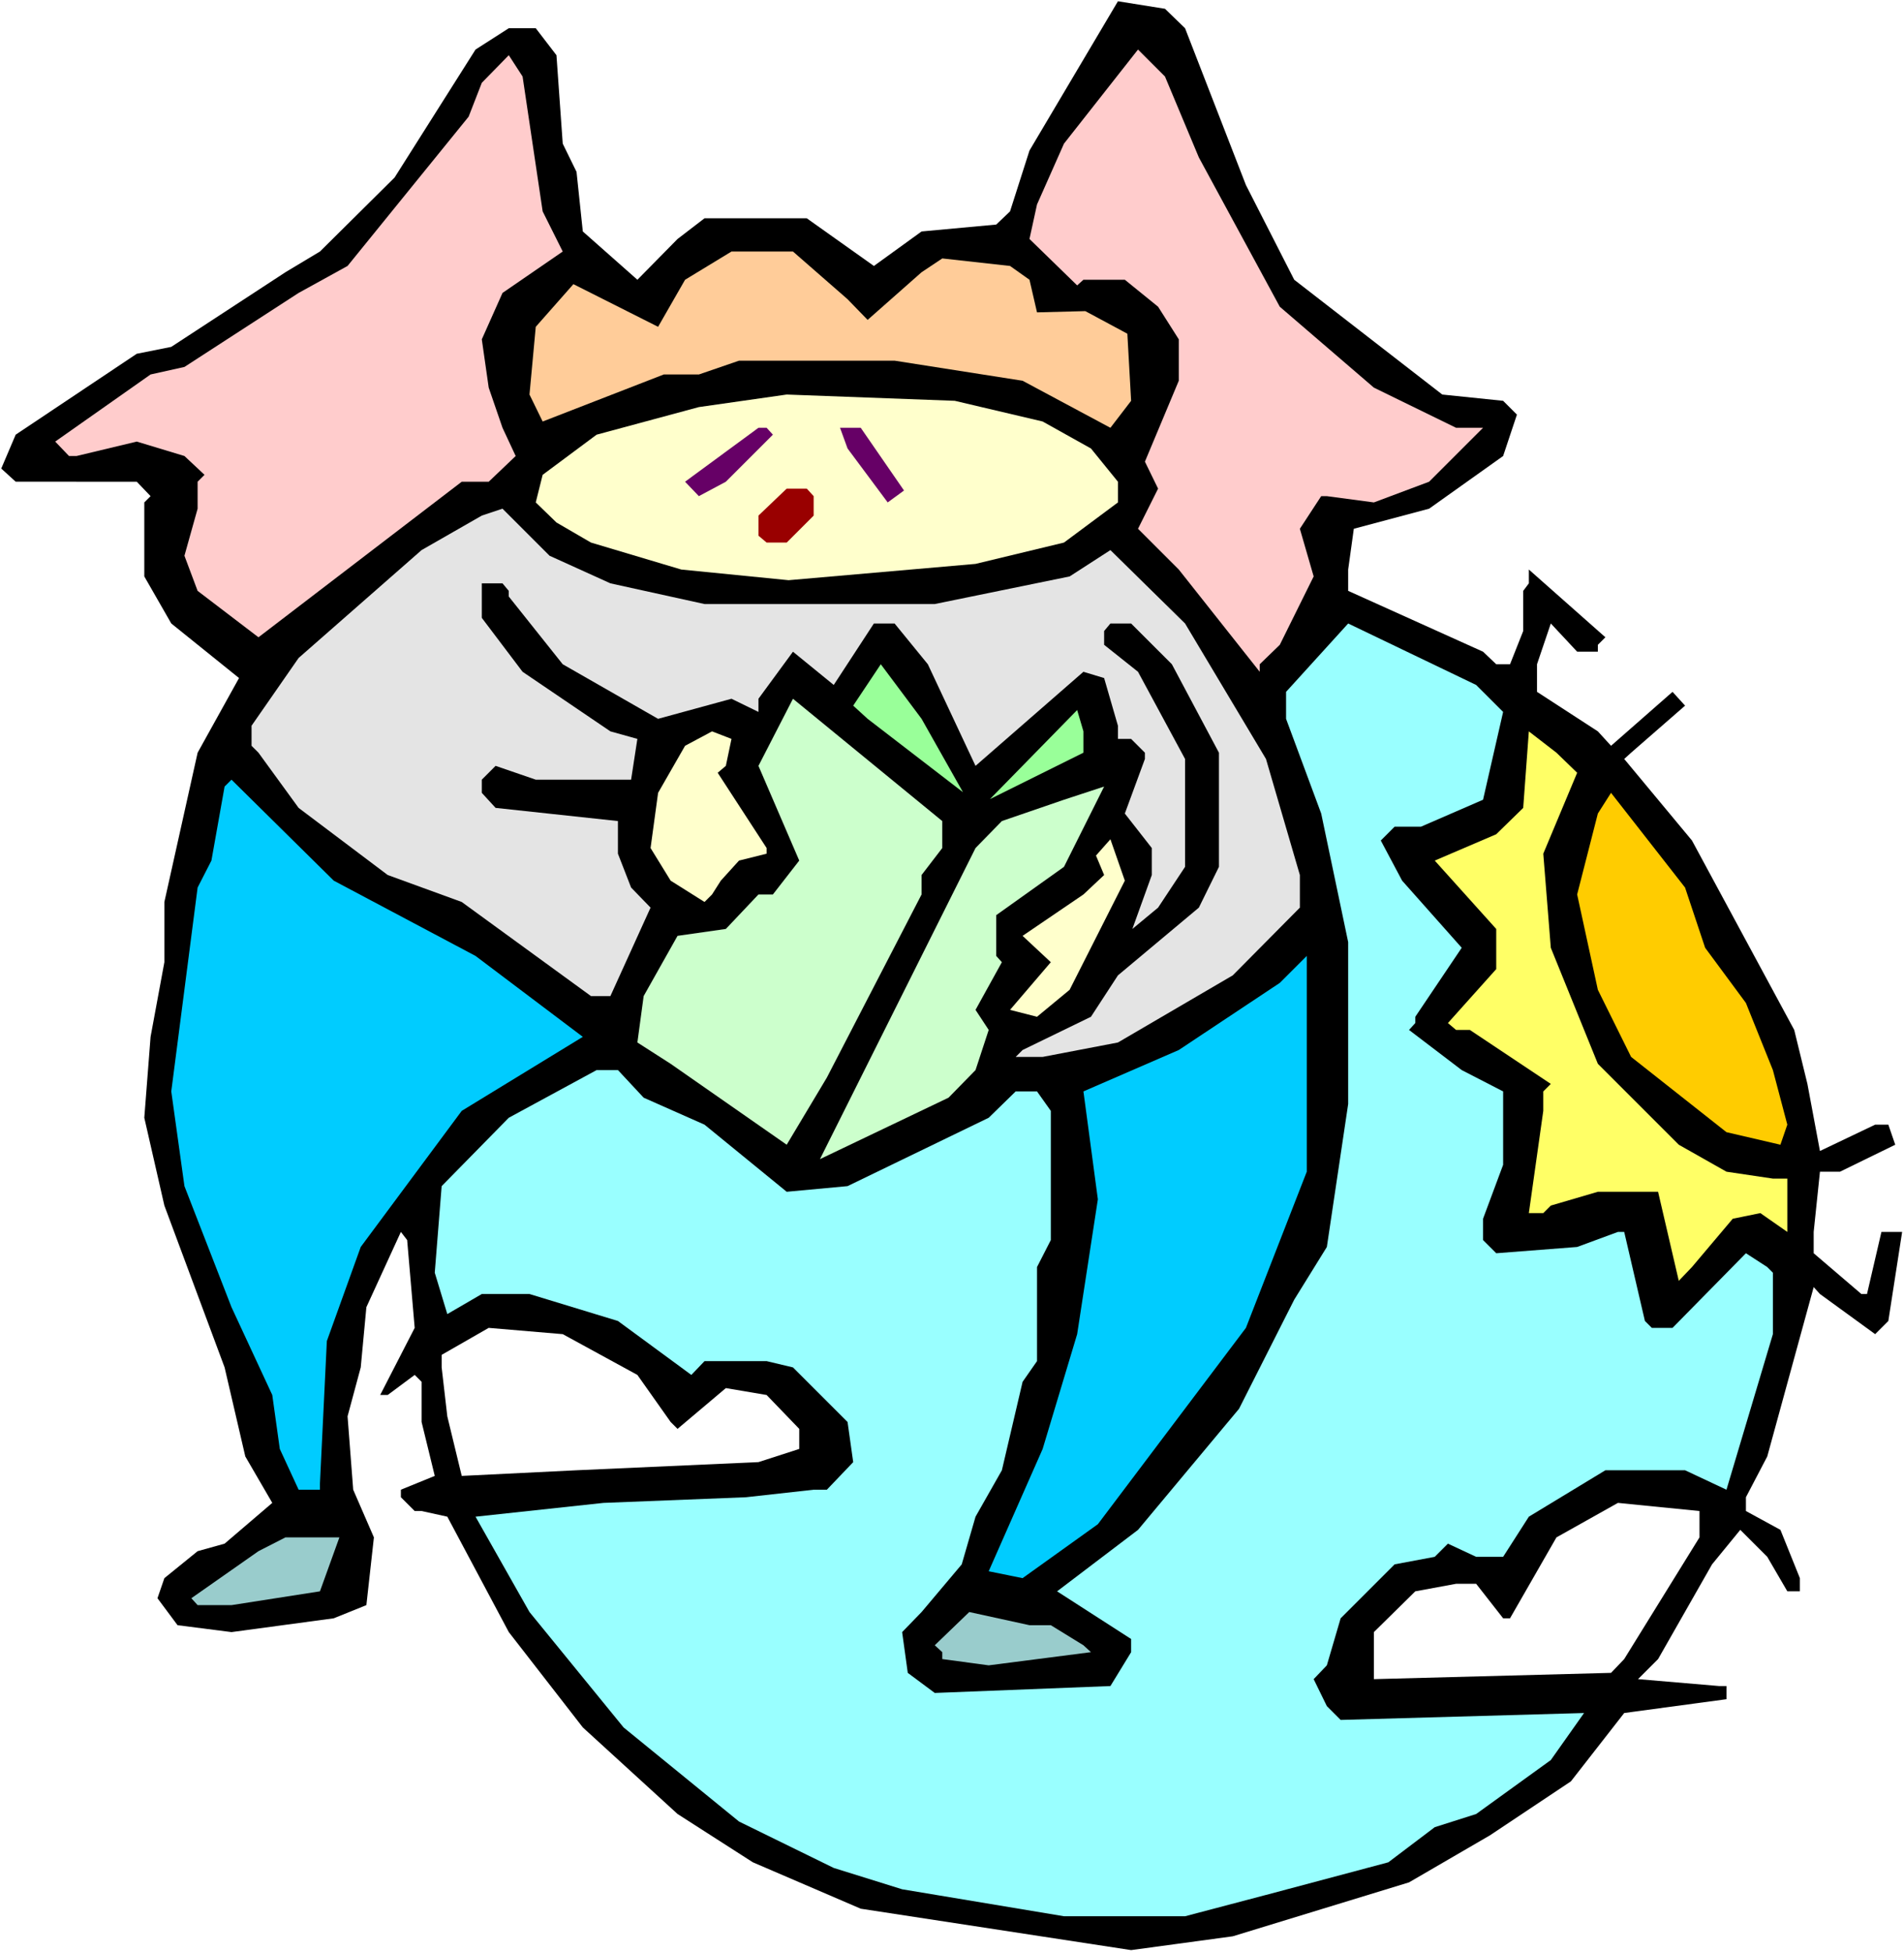
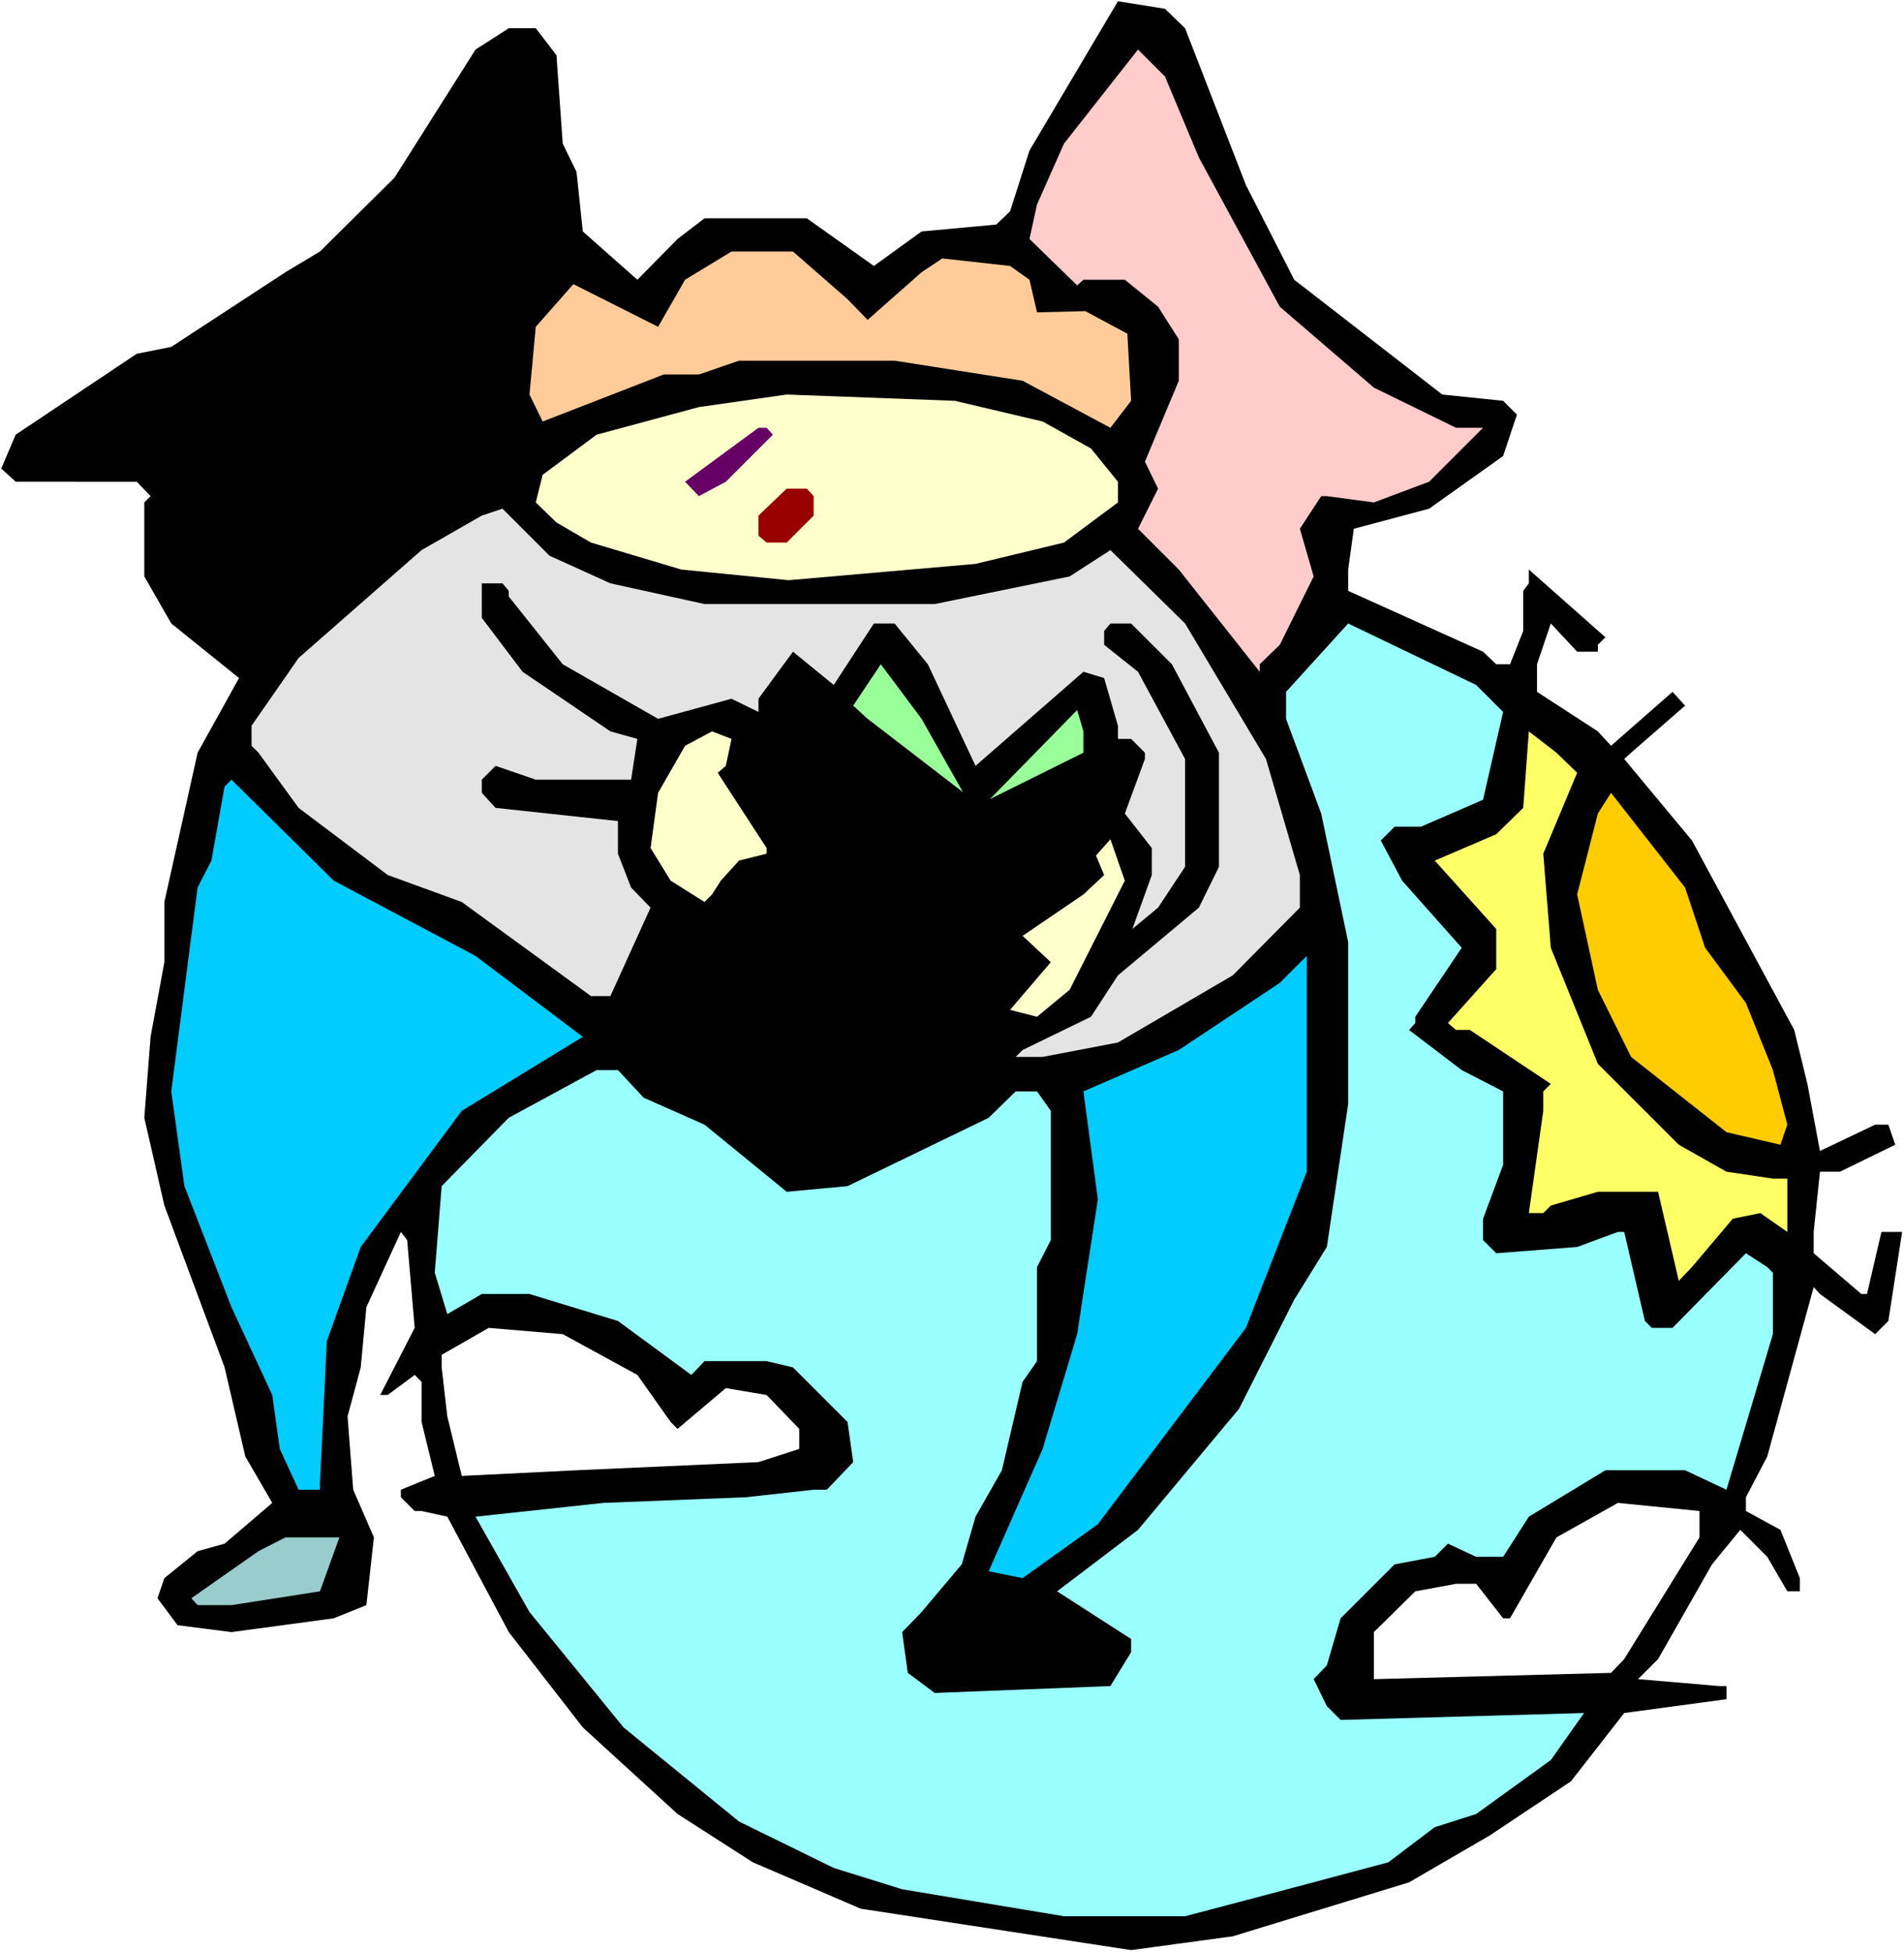
<svg xmlns="http://www.w3.org/2000/svg" xmlns:ns1="http://sodipodi.sourceforge.net/DTD/sodipodi-0.dtd" xmlns:ns2="http://www.inkscape.org/namespaces/inkscape" version="1.0" width="129.766mm" height="133.036mm" id="svg25" ns1:docname="Singing 07.wmf">
  <rect width="100%" height="100%" fill="#808080" stroke="none" />
  <ns1:namedview id="namedview25" pagecolor="#ffffff" bordercolor="#000000" borderopacity="0.25" ns2:showpageshadow="2" ns2:pageopacity="0.0" ns2:pagecheckerboard="0" ns2:deskcolor="#d1d1d1" ns2:document-units="mm" />
  <defs id="defs1">
    <pattern id="WMFhbasepattern" patternUnits="userSpaceOnUse" width="6" height="6" x="0" y="0" />
  </defs>
  <path style="fill:#ffffff;fill-opacity:1;fill-rule:evenodd;stroke:none" d="M 0,502.812 H 490.455 V 0 H 0 Z" id="path1" />
  <path style="fill:#000000;fill-opacity:1;fill-rule:evenodd;stroke:none" d="m 305.262,7.271 15.675,40.393 12.443,24.397 38.138,29.568 15.675,1.616 3.555,3.555 -3.555,10.664 -19.069,13.572 -19.392,5.17 -1.454,10.502 v 5.493 l 34.744,15.672 3.394,3.231 h 3.555 l 3.394,-8.563 v -10.341 l 1.454,-1.939 v -3.555 l 19.715,17.45 -1.939,1.939 v 1.777 h -5.333 l -6.787,-7.271 -3.555,10.502 v 7.109 l 15.675,10.179 3.394,3.716 15.837,-13.895 3.232,3.555 -13.898,12.118 -1.778,1.616 17.453,21.004 26.341,48.795 3.394,13.895 3.232,17.288 14.221,-6.786 h 3.394 l 1.778,5.17 -14.221,6.948 h -5.171 l -1.616,15.511 v 5.493 l 12.282,10.502 h 1.454 l 3.717,-15.996 h 5.333 l -3.555,22.943 -3.394,3.393 -14.221,-10.341 -1.616,-1.777 -11.958,43.624 -5.494,10.502 v 3.555 l 8.888,4.847 5.01,12.441 v 3.393 h -3.232 l -5.171,-8.886 -6.949,-6.948 -7.272,8.886 -13.898,24.397 -5.171,5.17 20.846,1.777 h 1.939 v 3.393 l -26.341,3.555 -13.736,17.611 -20.846,13.895 -20.846,12.118 -45.41,13.895 -26.179,3.555 -69.65,-10.664 -27.795,-11.956 -19.392,-12.441 -24.402,-22.297 -19.069,-24.559 -15.837,-29.729 -6.626,-1.454 h -1.778 l -3.555,-3.555 v -1.939 l 8.726,-3.555 -3.394,-13.895 v -10.341 l -1.778,-1.777 -6.949,5.17 h -1.939 l 8.888,-17.288 -1.939,-22.62 -1.616,-2.1 -8.888,19.389 -1.454,15.511 -3.394,12.603 1.454,18.904 5.333,12.279 -1.939,17.45 -8.403,3.393 -26.341,3.555 -13.898,-1.777 -5.171,-6.948 1.778,-5.17 8.565,-6.948 6.949,-1.939 12.282,-10.502 -6.949,-11.956 -5.333,-22.943 -15.514,-41.686 -5.171,-22.62 1.616,-20.843 3.555,-19.227 v -15.511 l 8.565,-38.454 10.666,-19.227 -17.453,-14.057 -6.949,-12.118 v -19.065 l 1.616,-1.616 -3.555,-3.716 H 4.04 L 0.323,120.694 4.04,111.969 35.229,91.127 l 8.888,-1.777 29.411,-19.227 8.888,-5.332 19.23,-19.065 20.846,-32.961 8.565,-5.493 h 6.949 l 5.333,6.948 1.616,22.782 3.555,7.271 1.616,15.349 14.059,12.441 10.342,-10.502 6.949,-5.332 h 26.341 l 17.291,12.279 12.282,-8.886 19.23,-1.777 3.555,-3.393 5.01,-15.672 22.786,-38.454 12.12,1.939 z" id="path2" />
  <path style="fill:#ffcccc;fill-opacity:1;fill-rule:evenodd;stroke:none" d="m 308.817,40.555 20.846,38.454 24.24,20.843 21.17,10.341 h 6.949 l -13.898,13.895 -14.221,5.332 -12.12,-1.616 h -1.454 l -5.494,8.402 3.555,12.279 -8.726,17.611 -5.171,5.009 v 1.939 l -20.846,-26.336 -10.504,-10.502 5.171,-10.341 -3.394,-6.948 8.726,-20.843 V 87.41 l -5.333,-8.402 -8.565,-6.948 h -10.666 l -1.616,1.454 -12.282,-11.956 1.939,-8.886 6.949,-15.672 19.069,-24.236 6.949,6.948 z" id="path3" />
-   <path style="fill:#ffcccc;fill-opacity:1;fill-rule:evenodd;stroke:none" d="m 139.784,54.45 5.171,10.341 -15.514,10.664 -5.333,11.956 1.778,12.441 3.555,10.341 3.394,7.271 -6.949,6.624 h -6.949 l -52.358,40.07 -15.675,-11.956 -3.394,-9.048 3.394,-12.118 v -6.948 L 52.682,122.31 47.51,117.463 35.229,113.747 19.715,117.463 H 17.776 l -3.555,-3.716 24.563,-17.288 8.726,-1.939 29.411,-19.065 12.605,-6.948 31.189,-38.454 3.394,-8.725 6.949,-7.109 3.555,5.493 z" id="path4" />
  <path style="fill:#ffcc99;fill-opacity:1;fill-rule:evenodd;stroke:none" d="m 218.321,77.07 5.171,5.332 13.898,-12.279 5.333,-3.555 17.453,1.939 5.01,3.555 1.939,8.402 12.443,-0.323 10.827,5.817 0.97,17.288 -5.333,6.948 -22.624,-12.118 -32.966,-5.17 h -40.077 l -10.342,3.555 h -9.05 l -31.189,12.118 -3.394,-6.948 1.616,-17.45 9.696,-10.987 21.816,10.987 6.949,-12.118 11.958,-7.271 h 15.837 z" id="path5" />
  <path style="fill:#ffffcc;fill-opacity:1;fill-rule:evenodd;stroke:none" d="m 268.579,108.576 12.443,6.948 6.949,8.563 v 5.332 l -13.898,10.341 -22.786,5.493 -48.157,4.201 -27.634,-2.747 -23.27,-6.948 -8.888,-5.17 -5.333,-5.17 1.778,-7.109 13.898,-10.341 26.341,-7.109 22.624,-3.231 43.309,1.616 z" id="path6" />
  <path style="fill:#660066;fill-opacity:1;fill-rule:evenodd;stroke:none" d="m 199.091,111.969 -12.12,12.118 -6.949,3.716 -3.555,-3.716 18.907,-13.895 h 2.101 z" id="path7" />
-   <path style="fill:#660066;fill-opacity:1;fill-rule:evenodd;stroke:none" d="m 232.865,126.349 -4.202,3.07 -10.342,-13.895 -1.939,-5.332 h 5.333 z" id="path8" />
  <path style="fill:#990000;fill-opacity:1;fill-rule:evenodd;stroke:none" d="m 209.595,127.803 v 5.009 l -6.949,6.948 h -5.171 l -2.101,-1.777 v -5.17 l 7.272,-6.948 h 5.171 z" id="path9" />
  <path style="fill:#e4e4e4;fill-opacity:1;fill-rule:evenodd;stroke:none" d="m 157.237,150.262 24.24,5.332 h 59.307 l 34.744,-7.109 10.504,-6.786 19.23,18.904 20.846,34.9 8.726,29.891 v 8.402 l -17.291,17.45 -29.573,17.288 -19.392,3.716 h -6.949 l 1.778,-1.777 17.614,-8.563 6.949,-10.664 20.846,-17.45 5.171,-10.502 v -29.406 l -12.12,-22.782 -10.504,-10.502 h -5.333 l -1.616,1.939 v 3.555 l 8.726,6.948 12.12,22.459 v 27.79 l -6.949,10.502 -6.626,5.493 5.01,-13.895 v -6.948 l -6.949,-8.886 5.171,-14.057 v -1.616 l -3.555,-3.555 h -3.394 v -3.393 l -3.555,-12.279 -5.333,-1.616 -27.795,24.236 -12.282,-26.175 -8.565,-10.502 h -5.333 l -10.342,15.834 -10.504,-8.563 -8.888,12.118 v 3.393 l -6.949,-3.393 -18.907,5.17 -24.563,-14.057 -13.898,-17.45 v -1.454 l -1.616,-1.939 h -5.333 v 8.886 l 10.504,13.895 22.624,15.349 6.949,1.939 -1.616,10.502 h -24.563 l -10.342,-3.555 -3.555,3.555 v 3.393 l 3.555,3.878 31.512,3.393 v 8.402 l 3.394,8.725 5.01,5.17 -10.342,22.782 h -5.01 l -33.29,-24.236 -19.069,-6.948 -22.947,-17.288 -10.342,-14.218 -1.778,-1.777 v -5.17 l 12.12,-17.45 31.674,-27.79 15.514,-8.886 5.333,-1.777 12.12,12.118 z" id="path10" />
  <path style="fill:#99ffff;fill-opacity:1;fill-rule:evenodd;stroke:none" d="m 387.193,183.384 -5.171,22.62 -15.998,6.948 h -6.787 l -3.555,3.555 5.494,10.341 15.352,17.288 -11.958,17.773 v 1.616 l -1.616,1.777 13.574,10.341 10.666,5.493 v 18.904 l -5.171,13.895 v 5.493 l 3.394,3.393 20.846,-1.616 10.504,-3.878 h 1.616 l 5.333,22.943 1.778,1.777 h 5.333 l 18.907,-19.227 5.494,3.555 1.454,1.454 v 15.834 l -11.958,40.07 -10.666,-5.009 h -20.523 l -19.715,11.956 -6.626,10.341 h -6.949 l -7.272,-3.393 -3.394,3.393 -10.342,1.939 -13.898,13.895 -3.555,12.118 -3.394,3.555 3.394,6.948 3.555,3.555 62.701,-1.777 -8.565,12.118 -19.23,13.895 -10.666,3.393 -11.958,9.048 -31.512,8.402 -20.846,5.493 h -31.189 l -41.693,-6.948 -17.614,-5.493 -24.402,-11.956 -29.734,-24.236 -24.24,-29.729 -13.898,-24.559 32.966,-3.555 36.683,-1.454 17.453,-1.939 h 3.394 l 6.787,-7.109 -1.454,-10.341 -14.059,-14.057 -6.787,-1.616 h -15.998 l -3.394,3.555 -18.907,-13.895 -22.786,-6.948 h -12.282 l -8.888,5.17 -3.232,-10.664 1.778,-22.297 17.291,-17.611 22.624,-12.279 h 5.494 l 6.626,7.109 15.675,6.948 21.17,17.288 15.675,-1.454 36.36,-17.611 6.949,-6.786 h 5.494 l 3.555,5.009 v 33.284 l -3.555,6.948 v 24.236 l -3.717,5.332 -5.333,22.782 -6.787,11.956 -3.555,12.279 -10.342,12.279 -5.01,5.17 1.454,10.502 6.949,5.17 45.248,-1.777 5.333,-8.725 v -3.393 l -19.069,-12.279 20.846,-15.834 26.018,-31.183 14.221,-28.114 8.403,-13.572 5.494,-36.838 v -41.686 l -6.949,-33.122 -9.05,-24.397 v -6.948 l 15.998,-17.611 32.966,15.834 z" id="path11" />
  <path style="fill:#99ff99;fill-opacity:1;fill-rule:evenodd;stroke:none" d="m 248.056,204.065 -24.563,-18.904 -3.717,-3.393 7.11,-10.664 10.504,14.057 z" id="path12" />
-   <path style="fill:#ccffcc;fill-opacity:1;fill-rule:evenodd;stroke:none" d="m 242.723,218.445 -5.333,6.948 v 5.009 l -24.402,47.179 -10.342,17.288 -29.896,-20.843 -8.565,-5.493 1.616,-11.956 8.726,-15.511 12.443,-1.777 8.403,-8.886 h 3.717 l 6.787,-8.725 -10.504,-24.397 8.888,-17.288 38.461,31.507 z" id="path13" />
  <path style="fill:#99ff99;fill-opacity:1;fill-rule:evenodd;stroke:none" d="m 279.083,193.886 -24.078,11.956 22.462,-22.943 1.616,5.493 z" id="path14" />
  <path style="fill:#ffffcc;fill-opacity:1;fill-rule:evenodd;stroke:none" d="m 186.971,197.279 -2.101,1.777 12.605,19.389 v 1.454 l -7.11,1.777 -4.686,5.17 -2.262,3.555 -1.939,1.939 -8.726,-5.493 -5.171,-8.402 1.939,-14.218 6.949,-12.118 6.949,-3.716 5.01,1.939 z" id="path15" />
  <path style="fill:#ffff66;fill-opacity:1;fill-rule:evenodd;stroke:none" d="m 406.262,199.057 -8.726,20.843 1.939,24.236 12.12,29.891 20.846,20.843 12.282,6.948 11.958,1.777 h 3.717 v 13.734 l -6.949,-4.847 -7.11,1.454 -10.504,12.441 -3.394,3.555 -5.333,-22.943 h -15.514 l -12.12,3.555 -1.939,1.939 h -3.717 l 3.717,-26.336 v -5.009 l 1.939,-1.939 -20.846,-13.895 h -3.555 l -2.101,-1.777 12.443,-13.895 v -10.341 l -15.837,-17.611 15.837,-6.786 6.949,-6.786 1.454,-19.712 7.11,5.493 z" id="path16" />
  <path style="fill:#00ccff;fill-opacity:1;fill-rule:evenodd;stroke:none" d="m 122.493,246.236 27.634,20.843 -31.189,19.065 -26.018,35.061 -8.726,24.236 -1.778,36.677 v 1.616 H 76.922 L 72.074,373.231 70.134,359.336 59.63,336.716 47.51,305.533 44.117,281.135 l 6.787,-52.511 3.555,-6.948 3.394,-19.065 1.778,-1.777 26.341,26.013 z" id="path17" />
-   <path style="fill:#ccffcc;fill-opacity:1;fill-rule:evenodd;stroke:none" d="m 256.621,235.733 v 10.502 l 1.454,1.616 -6.787,12.279 3.394,5.17 -3.394,10.341 -6.949,7.109 -33.128,15.834 40.077,-80.14 6.787,-6.948 15.998,-5.493 10.342,-3.393 -10.342,20.681 z" id="path18" />
  <path style="fill:#ffcc00;fill-opacity:1;fill-rule:evenodd;stroke:none" d="m 439.228,244.135 10.504,14.218 6.949,17.288 3.717,14.057 -1.778,5.17 -13.898,-3.231 -24.563,-19.389 -8.565,-17.288 -5.333,-24.559 5.333,-20.843 3.394,-5.332 19.069,24.397 z" id="path19" />
  <path style="fill:#ffffcc;fill-opacity:1;fill-rule:evenodd;stroke:none" d="m 289.748,226.847 -14.221,28.114 -8.403,6.948 -6.949,-1.777 10.504,-12.279 -7.272,-6.786 15.675,-10.664 5.333,-5.009 -2.101,-5.009 3.717,-4.201 z" id="path20" />
  <path style="fill:#00ccff;fill-opacity:1;fill-rule:evenodd;stroke:none" d="m 320.937,342.048 -38.138,50.572 -19.392,13.895 -8.726,-1.777 13.898,-31.507 8.888,-29.568 5.333,-34.738 -3.717,-27.79 24.563,-10.664 26.018,-17.288 6.949,-6.948 v 55.581 z" id="path21" />
  <path style="fill:#ffffff;fill-opacity:1;fill-rule:evenodd;stroke:none" d="m 164.185,354.166 8.565,12.118 1.778,1.777 12.443,-10.502 10.504,1.777 8.403,8.725 v 5.17 l -10.504,3.393 -46.864,2.1 -29.573,1.454 -3.717,-15.349 -1.454,-12.603 v -3.231 l 12.12,-6.948 19.069,1.616 z" id="path22" />
  <path style="fill:#ffffff;fill-opacity:1;fill-rule:evenodd;stroke:none" d="m 437.774,396.013 -19.392,31.345 -3.394,3.555 -61.085,1.616 v -12.118 l 10.666,-10.502 10.504,-1.939 h 5.171 l 6.949,8.886 h 1.778 l 11.958,-20.843 15.837,-8.886 21.008,2.1 z" id="path23" />
  <path style="fill:#99cccc;fill-opacity:1;fill-rule:evenodd;stroke:none" d="m 82.416,409.908 -22.786,3.555 h -8.726 l -1.616,-1.777 17.291,-12.118 6.949,-3.555 h 13.898 z" id="path24" />
-   <path style="fill:#99cccc;fill-opacity:1;fill-rule:evenodd;stroke:none" d="m 270.68,418.633 8.403,5.17 1.939,1.777 -26.341,3.393 -11.958,-1.616 v -1.777 l -1.939,-1.777 8.888,-8.563 15.514,3.393 z" id="path25" />
</svg>